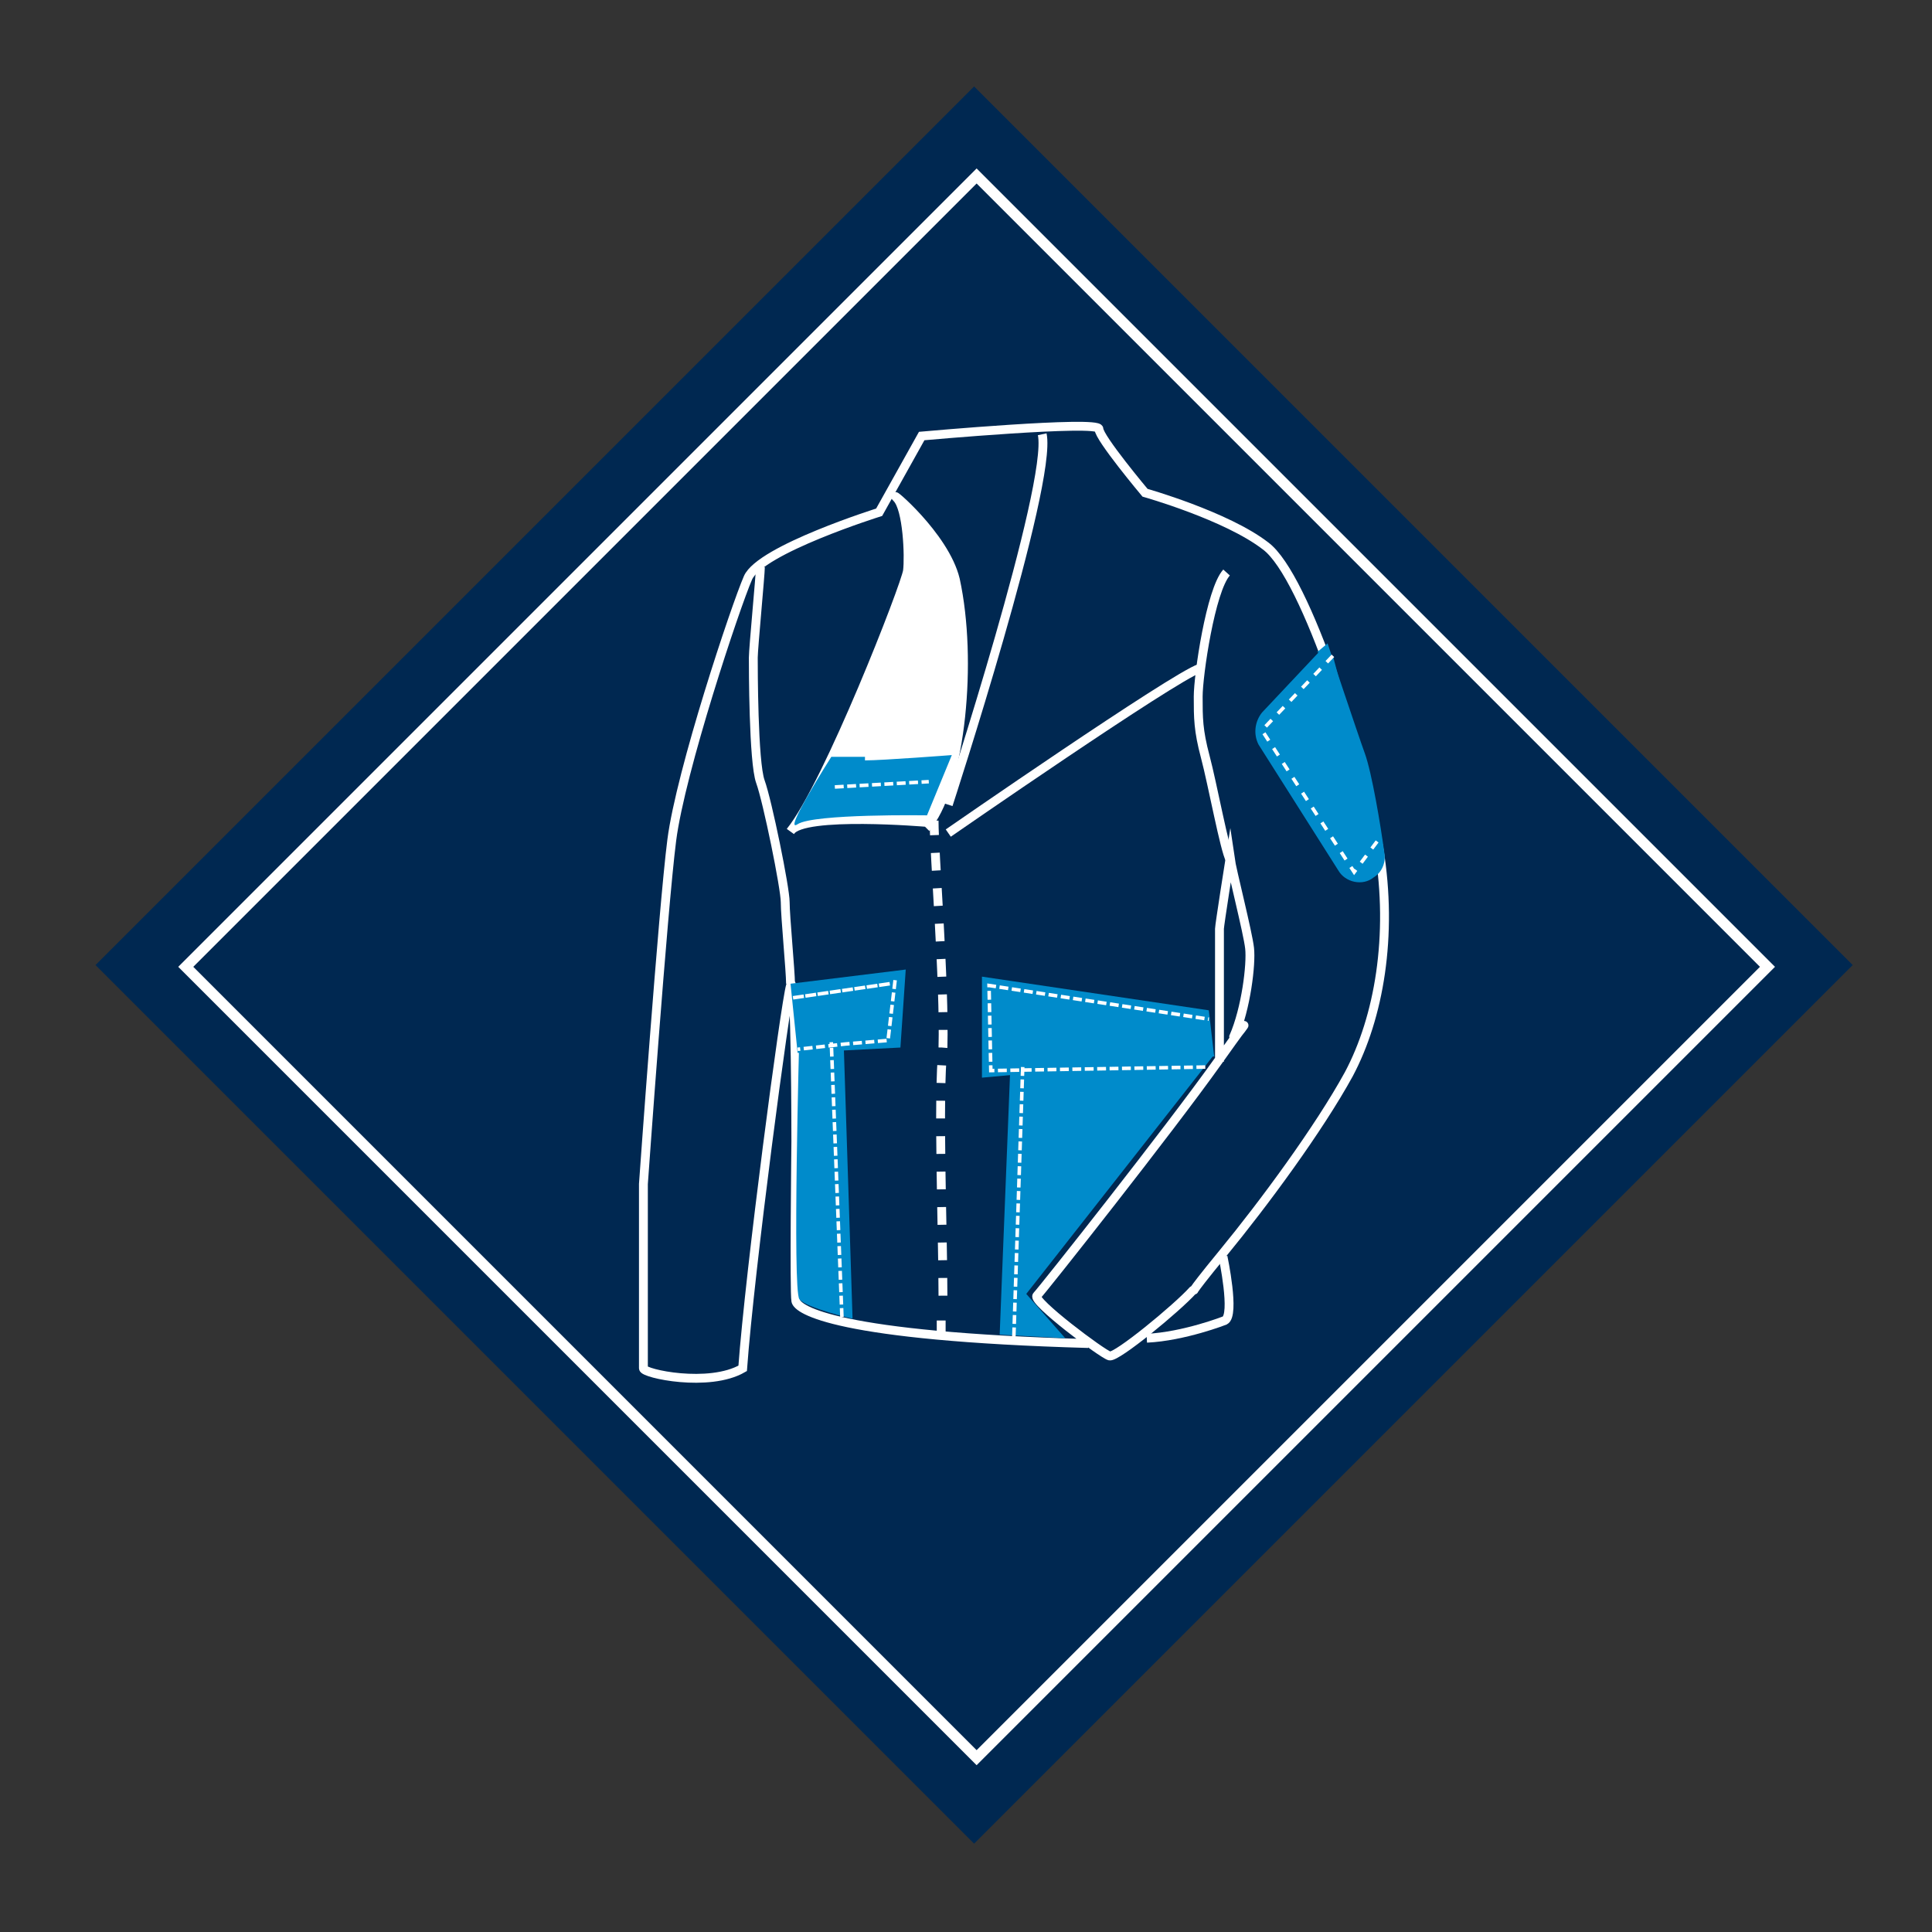
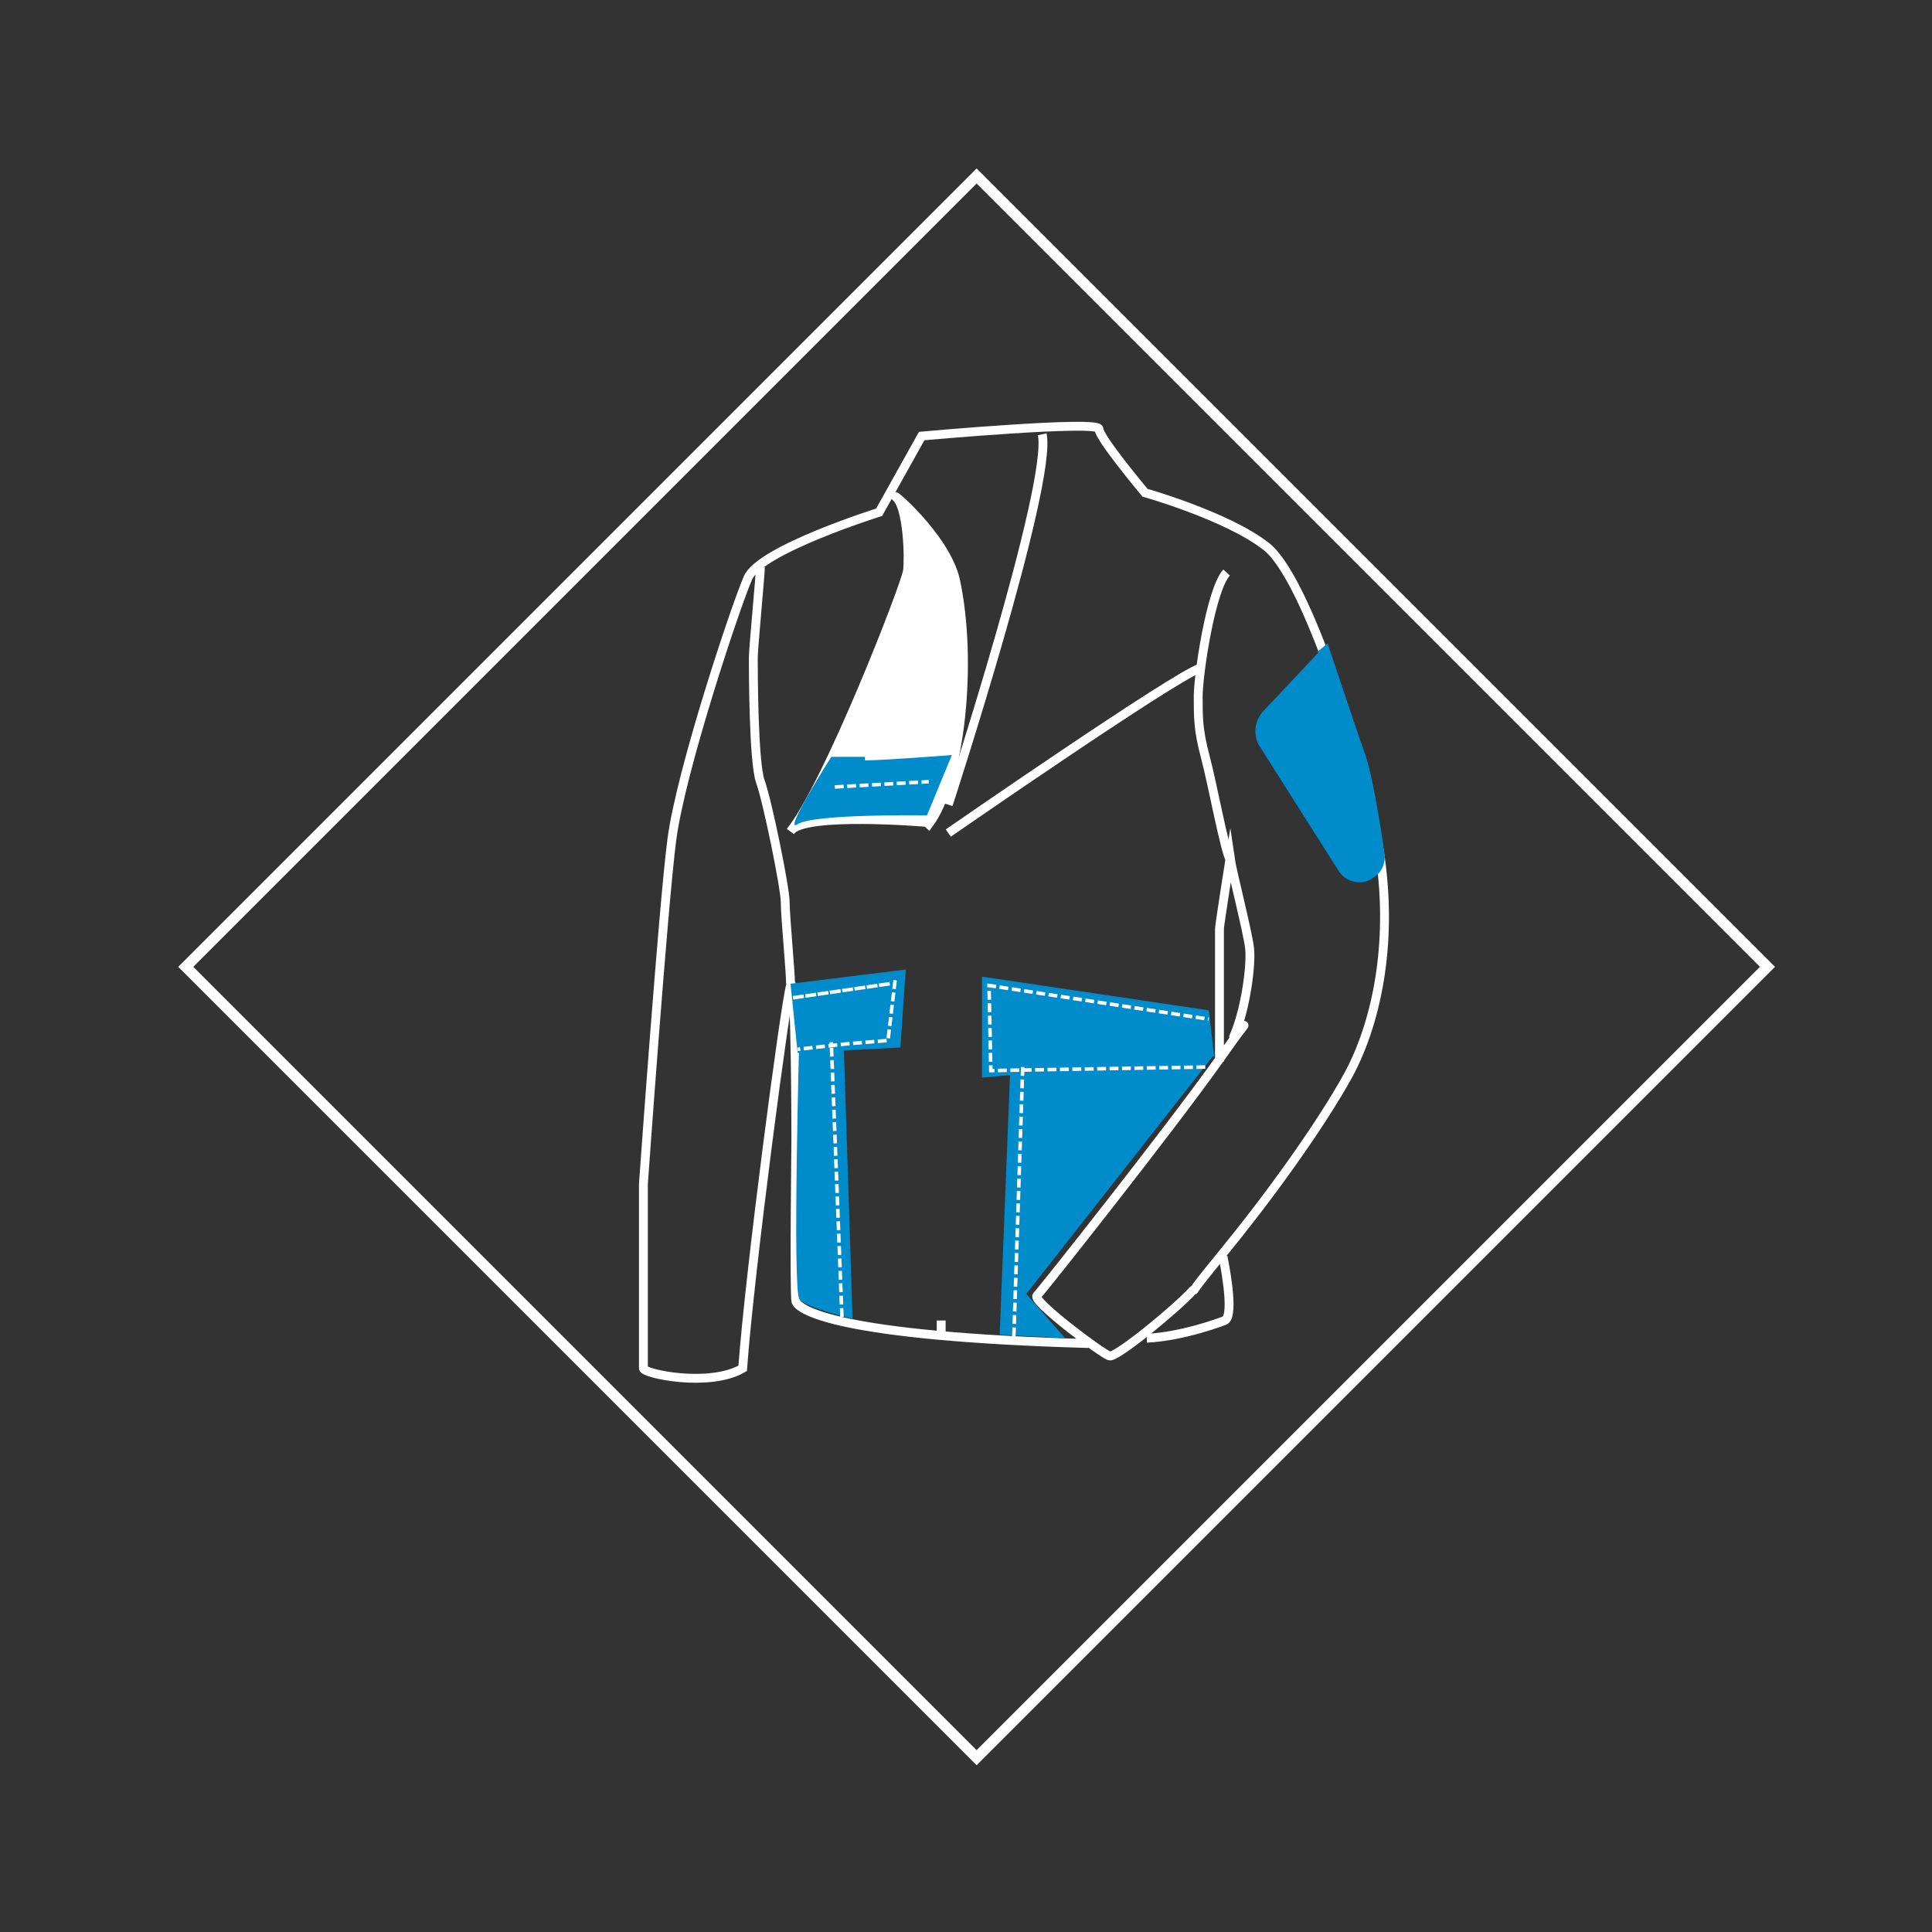
<svg xmlns="http://www.w3.org/2000/svg" id="Ebene_1" data-name="Ebene 1" version="1.1" viewBox="0 0 109 109">
  <rect x="0" y="0" width="109" height="109" fill="#333333" stroke="none" />
  <defs>
    <style>
      .cls-1 {
        stroke-dasharray: 0 0 0 0 0 0 .5 .2 .5 .2 .5 .2;
      }

      .cls-1, .cls-2, .cls-3, .cls-4, .cls-5, .cls-6, .cls-7 {
        stroke: #fff;
      }

      .cls-1, .cls-2, .cls-3, .cls-5, .cls-6, .cls-7 {
        stroke-miterlimit: 10;
      }

      .cls-1, .cls-2, .cls-5 {
        stroke-width: .2px;
      }

      .cls-1, .cls-8, .cls-3, .cls-4, .cls-5, .cls-6 {
        fill: none;
      }

      .cls-9, .cls-2 {
        fill: #008bcb;
      }

      .cls-9, .cls-8, .cls-10 {
        stroke-width: 0px;
      }

      .cls-2 {
        stroke-dasharray: 0 0 0 0 0 0 .5 .5 0 0 0 0;
      }

      .cls-11 {
        clip-path: url(#clippath);
      }

      .cls-3, .cls-6, .cls-7 {
        stroke-width: .5px;
      }

      .cls-4 {
        stroke-miterlimit: 4;
        stroke-width: .6px;
      }

      .cls-5 {
        stroke-dasharray: 0 0 0 0 0 0 .5 .2 0 0 0 0;
      }

      .cls-10 {
        fill: #002851;
      }

      .cls-6 {
        stroke-dasharray: 0 0 0 0 0 0 1 1;
      }

      .cls-7 {
        fill: #fff;
      }
    </style>
    <clipPath id="clippath">
      <rect class="cls-8" x="5.4" y="4.9" width="99.1" height="99.1" />
    </clipPath>
  </defs>
-   <rect class="cls-10" x="19.9" y="19.4" width="70.1" height="70.1" transform="translate(-22.4 54.8) rotate(-45)" />
  <rect class="cls-4" x="23.5" y="23" width="63.1" height="63.1" transform="translate(-22.4 54.9) rotate(-45)" />
  <g class="cls-11">
    <g>
      <g>
        <path class="cls-3" d="M61.4,75.8c-14.2-.4-16.4-1.9-16.5-2.4s0-9,0-9c0,0,0-9.8-.3-8.8s-2.3,16.1-2.7,21.6c-1.9,1.1-5.6.3-5.6,0v-10.4s1.1-15.5,1.6-19.4,3.6-13.2,4.3-14.8,7.4-3.7,7.4-3.7l2.4-4.3s10-.9,10-.4,2.6,3.6,2.6,3.6c0,0,4.6,1.3,6.8,3,2.3,1.7,5.6,12.2,6.4,17.1s0,9.5-1.7,12.7c-1.7,3.1-4.8,7.3-7.1,10.1-2.3,2.8-1.4,1.9-1.7,2.1-.9,1-4.3,3.8-4.7,3.7s-4.4-3.1-4.1-3.4,7.5-9.4,10.2-13.2c2.7-3.8.9-1.1.9-1.4.7-1.6,1-4.1.9-5s-1-4.4-1.1-5.1c0,0-.6,3.8-.6,4v7.5" />
        <g>
          <path class="cls-3" d="M53.1,75.2v-.7" />
-           <path class="cls-6" d="M53.2,73.1c0-3.7-.3-11.1,0-14,.1-3.7-.5-10.9-.5-12.8" />
        </g>
        <path class="cls-3" d="M69,70.9s.7,3.3.1,3.6c0,0-2.3.9-4.4,1" />
        <path class="cls-3" d="M69.2,32.3c-.9,1-1.6,5.8-1.6,7s0,1.9.4,3.4,1.1,5.3,1.4,5.8" />
        <path class="cls-3" d="M53.5,47s12.7-8.8,14.2-9.3" />
        <path class="cls-3" d="M44.6,55.5c0-.7-.3-3.8-.3-4.6s-1-5.7-1.4-6.8c-.4-1.1-.4-6.5-.4-7s.4-4.7.4-5.1" />
        <path class="cls-9" d="M45.1,58.3s-.4,14.5,0,15,3,1.1,3,1.1l-.5-15.5h-2.9s2.9,0,2.9,0" />
        <path class="cls-7" d="M52.3,46.4s-7-.6-7.7.5c2.1-2.6,6.5-13.9,6.6-14.7s0-3.5-.6-4.1,2.7,2.1,3.3,4.6c1,4.6.3,11.4-1.5,13.8Z" />
        <path class="cls-9" d="M48.8,42.9c1,0,4.9-.3,4.9-.3l-1.4,3.4s-6.4-.1-7.3.5,1.9-3.8,1.9-3.8h1.9Z" />
        <line class="cls-1" x1="47.1" y1="44.4" x2="52.4" y2="44.1" />
        <path class="cls-3" d="M53.5,45.4s5.9-18.1,5.3-20.9" />
      </g>
      <path class="cls-9" d="M74.4,36.8l-3.2,3.4c-.4.5-.5,1.2-.2,1.8l4.5,7.1c.4.7,1.4.9,2,.4h0c.5-.3.7-.9.6-1.4-.2-1.5-.7-4.5-1.1-5.6s-2.1-6.2-2.1-6.2l-.6.5Z" />
-       <polyline class="cls-2" points="75.2 37 71.2 41.2 76.4 49.2 77.9 47.2" />
      <path class="cls-9" d="M68.5,59.6l-10.9-2.3c-.2,0-.5.1-.5.4l-.7,17.6,3.7.2-2.2-2.5,10.6-13.5Z" />
      <polyline class="cls-9" points="68.5 59.6 55.4 60.8 55.4 55.1 68.2 57" />
      <path class="cls-3" d="M46.2,55.5" />
      <polyline class="cls-9" points="44.6 55.5 51.1 54.7 50.8 59.1 45 59.4" />
      <path class="cls-5" d="M50.2,55.5l-5.5.8,5.5-.8Z" />
      <polyline class="cls-5" points="50.5 55.3 50.1 58.7 47.7 58.9 45 59.2" />
      <line class="cls-5" x1="47.5" y1="74.3" x2="46.9" y2="58.8" />
      <polyline class="cls-5" points="68 60.2 55.9 60.4 55.8 55.6 68.2 57.5" />
      <line class="cls-5" x1="57.7" y1="60.2" x2="57.2" y2="75.4" />
    </g>
  </g>
</svg>